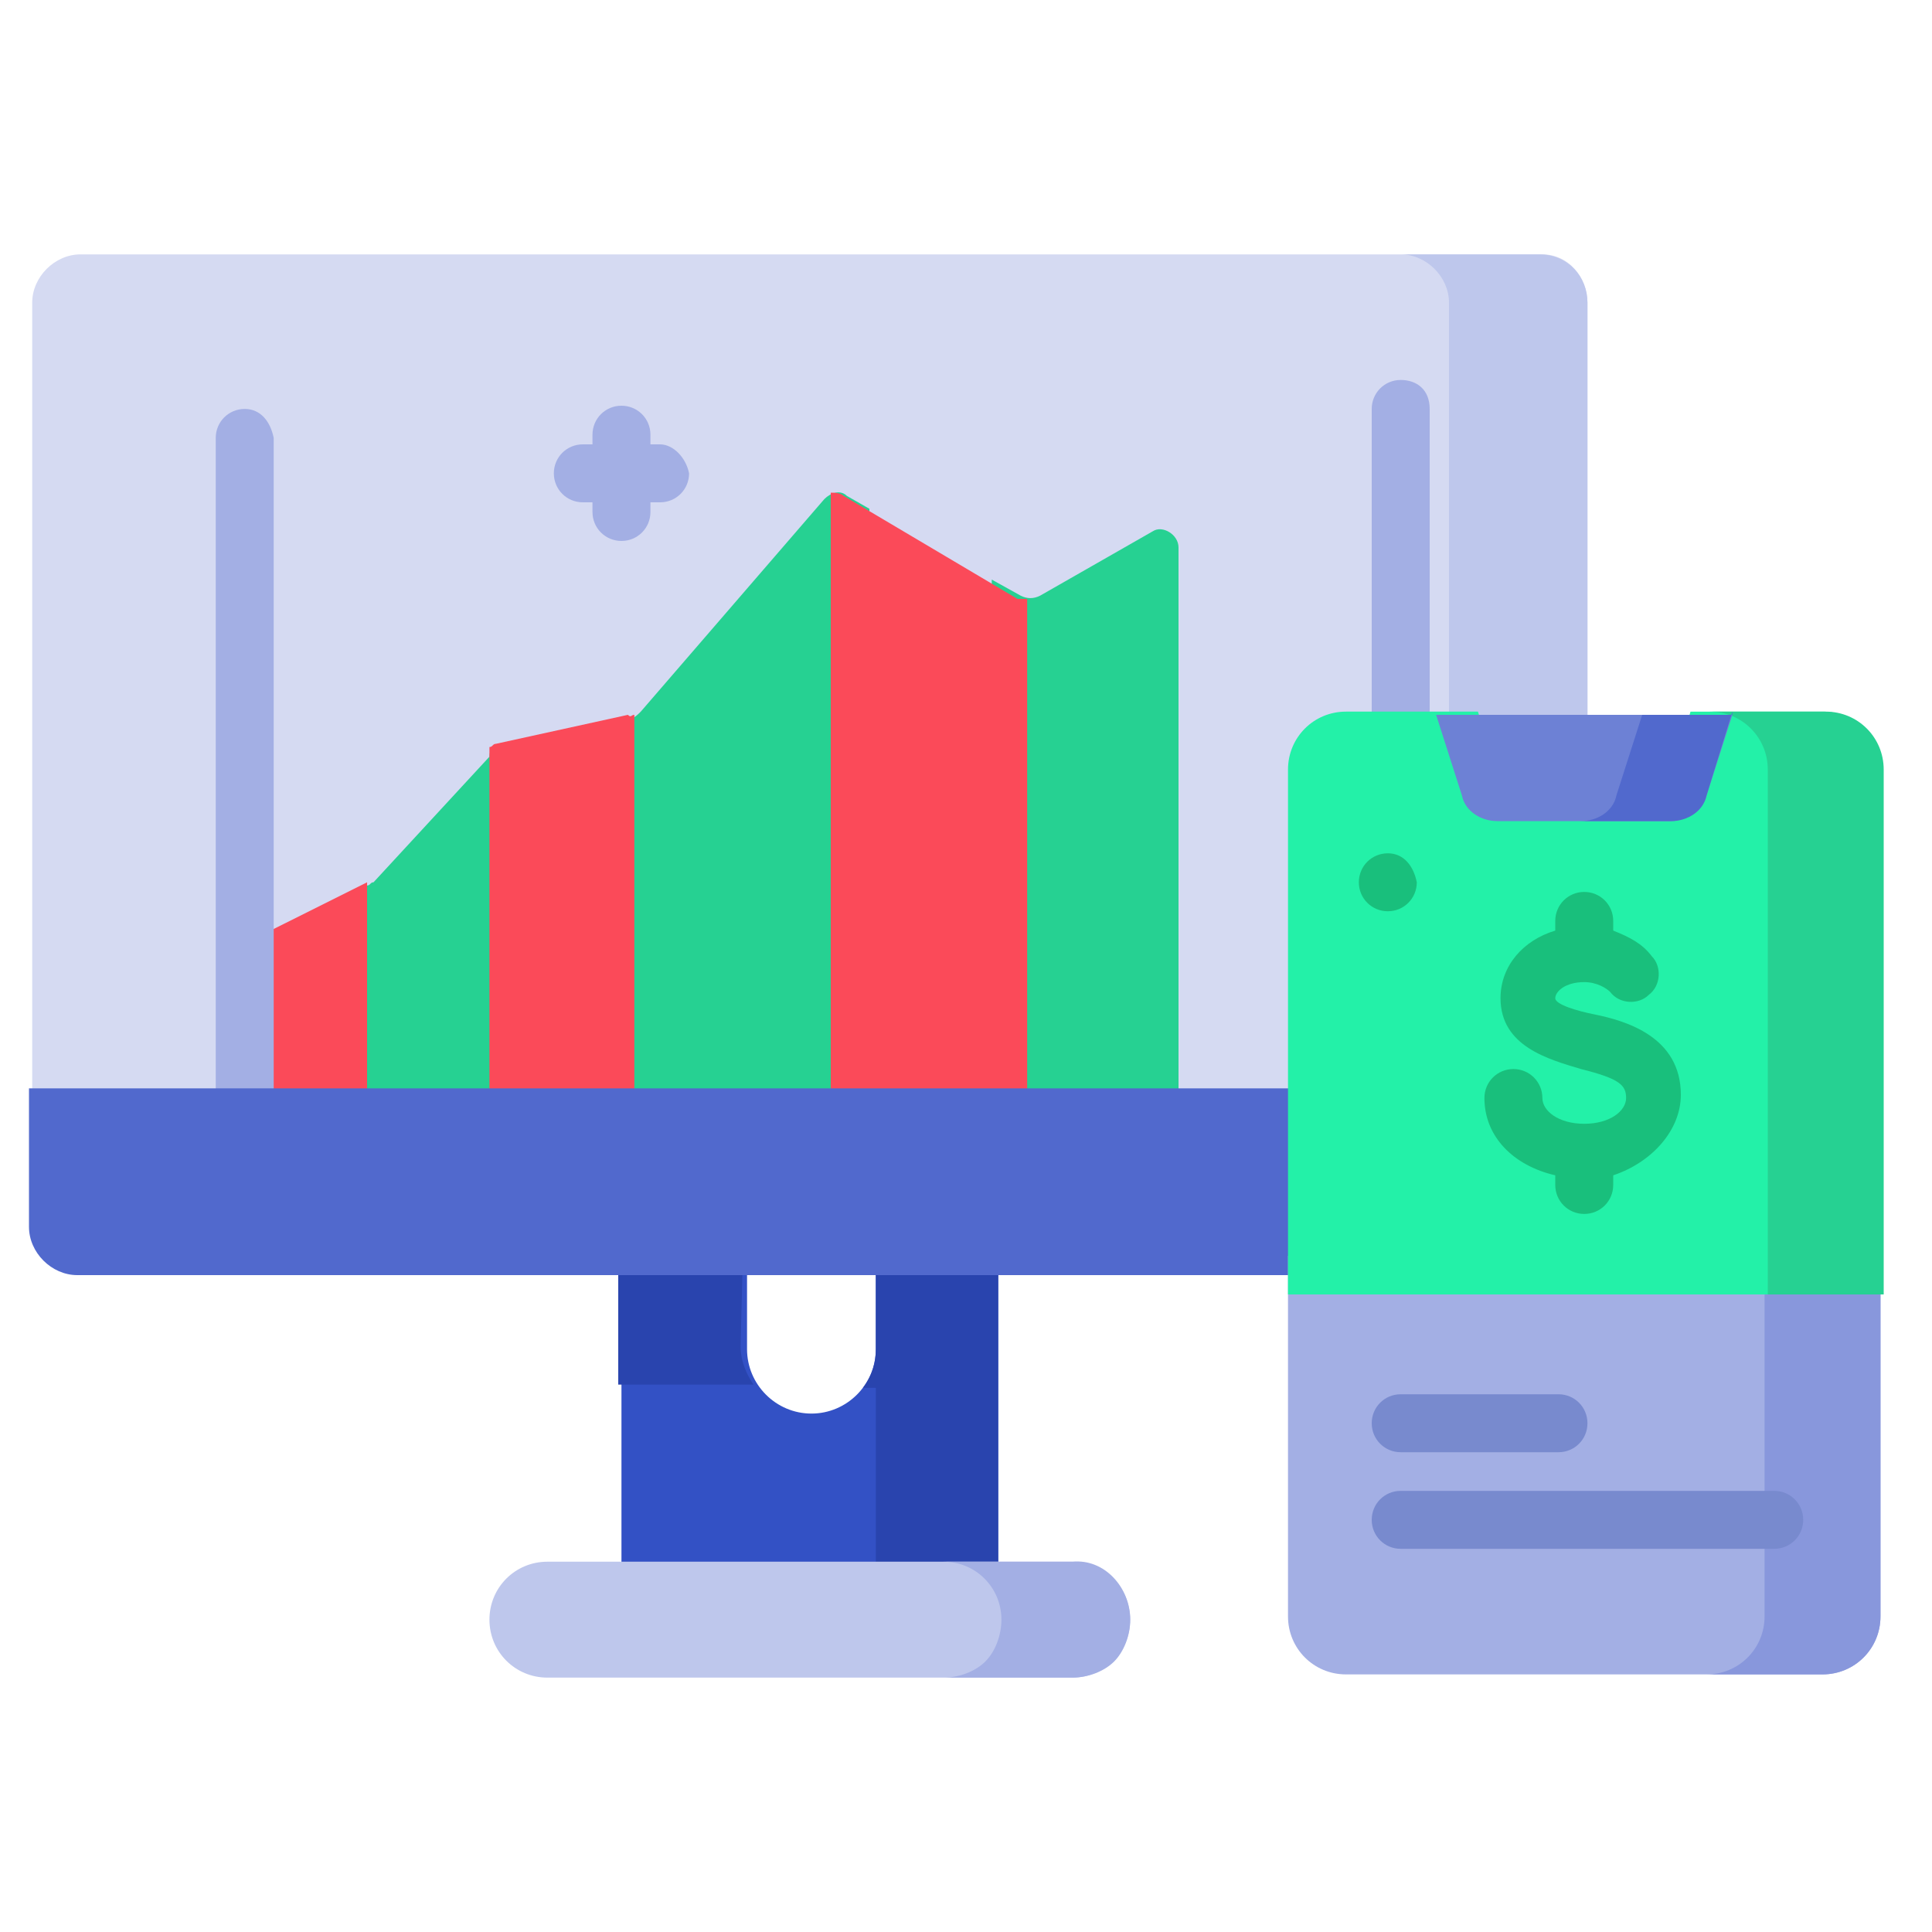
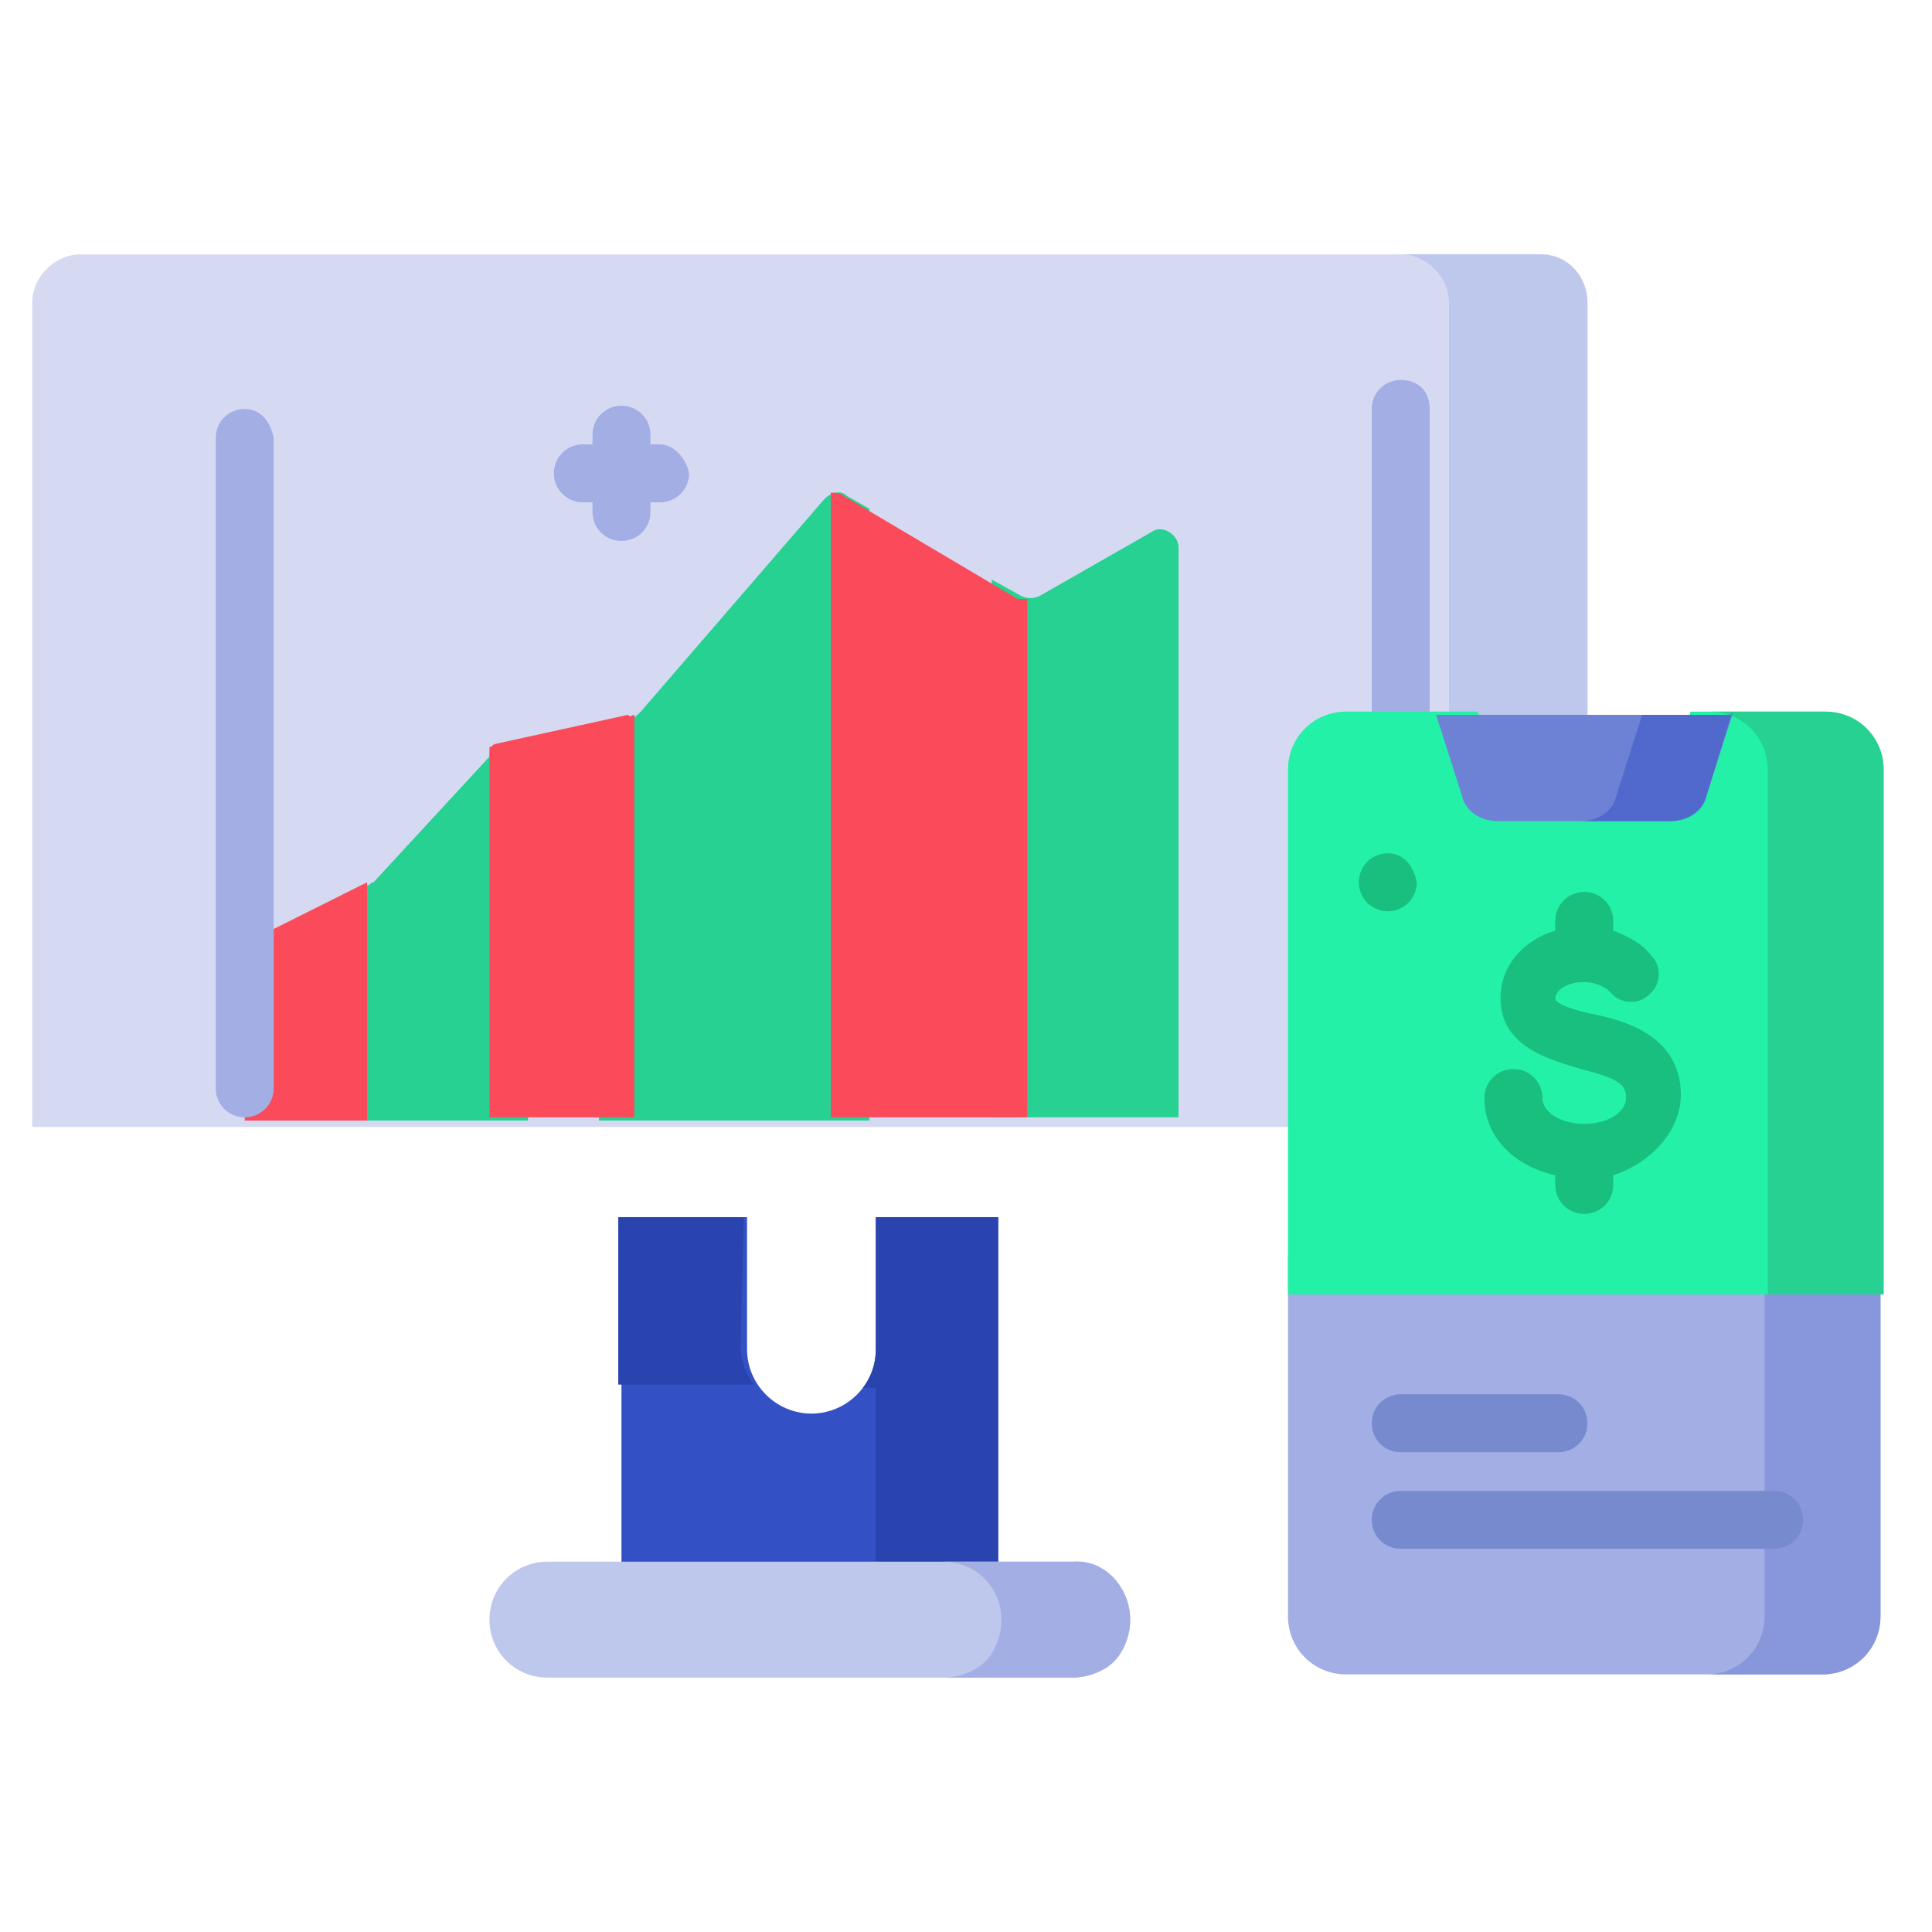
<svg xmlns="http://www.w3.org/2000/svg" version="1.1" id="Capa_1" x="0px" y="0px" width="60px" height="60px" viewBox="0 0 60 60" style="enable-background:new 0 0 60 60;" xml:space="preserve">
  <style type="text/css">
	.st0{fill:#3351C5;}
	.st1{fill:#2944AE;}
	.st2{fill:#D5DAF2;}
	.st3{fill:#BEC7EC;}
	.st4{fill:#26D192;}
	.st5{fill:#FB4A59;}
	.st6{fill:#A3AFE4;}
	.st7{fill:#5169CD;}
	.st8{fill:#8897DC;}
	.st9{fill:#23F1A8;}
	.st10{fill:#6D81D5;}
	.st11{fill:#19BF7C;}
	.st12{fill:#788ACE;}
</style>
  <g>
    <g>
      <g>
        <g>
          <g>
            <g>
              <path class="st0" d="M31,37.8V49H19.3V37.8h3.9v4.1c0,1.1,0.9,2,2,2c1.1,0,2-0.9,2-2v-4.1H31z" />
              <g>
                <path class="st1" d="M23.1,37.8h-3.9v5.2h4.2c-0.2-0.3-0.4-0.7-0.4-1.2L23.1,37.8z" />
                <path class="st1" d="M27.2,37.8v4.1c0,0.4-0.1,0.8-0.4,1.2h0.4V49H31V37.8H27.2z" />
              </g>
              <g>
                <path class="st2" d="M49.3,9.4V35H1V9.4c0-0.8,0.7-1.5,1.5-1.5h45.4C48.7,7.9,49.3,8.6,49.3,9.4L49.3,9.4z" />
                <path class="st3" d="M49.3,9.4V35H45V9.4c0-0.8-0.7-1.5-1.5-1.5h4.3C48.7,7.9,49.3,8.6,49.3,9.4z" />
                <g>
                  <path class="st4" d="M15.4,23.2l1-0.2v11.8h-6.1v-6.8l1.1-0.5c0.1,0,0.1-0.1,0.2-0.1l3.6-3.9C15.2,23.3,15.3,23.2,15.4,23.2          L15.4,23.2z" />
                  <path class="st4" d="M27,15.8v19h-8.4V22.5l1-0.2c0.1,0,0.2-0.1,0.3-0.2l5.7-6.6c0.2-0.2,0.5-0.3,0.7-0.1L27,15.8z" />
                  <path class="st4" d="M36.6,17v17.7h-5.8V18l0.9,0.5c0.2,0.1,0.4,0.1,0.6,0l3.5-2C36.1,16.3,36.6,16.6,36.6,17L36.6,17z" />
                </g>
                <path class="st5" d="M11.4,27.4v7.4H7.6v-5.5L11.4,27.4C11.4,27.4,11.4,27.4,11.4,27.4L11.4,27.4z" />
                <path class="st5" d="M19.7,22.2v12.5h-4.5V23.2c0.1,0,0.1-0.1,0.2-0.1l4.1-0.9C19.6,22.3,19.6,22.2,19.7,22.2L19.7,22.2z" />
                <path class="st5" d="M31.9,18.6v16.1h-6.1V15.3c0.1,0,0.3,0,0.4,0.1l5.4,3.2C31.7,18.6,31.8,18.6,31.9,18.6L31.9,18.6z" />
                <g>
                  <path class="st6" d="M7.6,12.7c-0.5,0-0.9,0.4-0.9,0.9v20.2c0,0.5,0.4,0.9,0.9,0.9s0.9-0.4,0.9-0.9V13.6          C8.4,13.1,8.1,12.7,7.6,12.7L7.6,12.7z" />
                  <path class="st6" d="M43.5,11.8c-0.5,0-0.9,0.4-0.9,0.9v9.5c0,0.5,0.4,0.9,0.9,0.9s0.9-0.4,0.9-0.9v-9.5          C44.4,12.1,44,11.8,43.5,11.8z" />
                  <path class="st6" d="M20.5,13.8h-0.3v-0.3c0-0.5-0.4-0.9-0.9-0.9c-0.5,0-0.9,0.4-0.9,0.9v0.3h-0.3c-0.5,0-0.9,0.4-0.9,0.9          c0,0.5,0.4,0.9,0.9,0.9h0.3v0.3c0,0.5,0.4,0.9,0.9,0.9c0.5,0,0.9-0.4,0.9-0.9v-0.3h0.3c0.5,0,0.9-0.4,0.9-0.9          C21.3,14.2,20.9,13.8,20.5,13.8z" />
                </g>
-                 <path class="st7" d="M49.3,33.8v4.3c0,0.8-0.7,1.5-1.5,1.5H2.4c-0.8,0-1.5-0.7-1.5-1.5v-4.3H49.3z" />
                <path class="st0" d="M49.3,33.8v4.3c0,0.8-0.7,1.5-1.5,1.5h-4.3c0.8,0,1.5-0.7,1.5-1.5v-4.3H49.3z" />
              </g>
              <g>
                <path class="st3" d="M33.3,52.1H17c-1,0-1.8-0.8-1.8-1.8c0-1,0.8-1.8,1.8-1.8h16.3c1,0,1.8,0.8,1.8,1.8         C35.1,51.3,34.3,52.1,33.3,52.1L33.3,52.1z" />
                <path class="st6" d="M35.1,50.3c0,0.5-0.2,1-0.5,1.3c-0.3,0.3-0.8,0.5-1.3,0.5h-4c0.5,0,1-0.2,1.3-0.5         c0.3-0.3,0.5-0.8,0.5-1.3c0-1-0.8-1.8-1.8-1.8h4C34.3,48.4,35.1,49.3,35.1,50.3z" />
              </g>
            </g>
          </g>
        </g>
      </g>
      <g>
        <path class="st6" d="M58.4,39v11.2c0,1-0.8,1.8-1.8,1.8H41.8c-1,0-1.8-0.8-1.8-1.8V39L58.4,39z" />
        <path class="st8" d="M58.4,39v11.2c0,1-0.8,1.8-1.8,1.8h-3.6c1,0,1.8-0.8,1.8-1.8V39L58.4,39z" />
        <path class="st9" d="M58.4,23.9v16.3H40V23.9c0-1,0.8-1.8,1.8-1.8h4.1l0.4,1.4c0.1,0.5,0.6,0.8,1.1,0.8H51c0.5,0,1-0.3,1.1-0.8     l0.4-1.4h4.1C57.6,22.1,58.4,22.9,58.4,23.9L58.4,23.9z" />
        <path class="st4" d="M54.9,23.9v16.3h3.6V23.9c0-1-0.8-1.8-1.8-1.8h-3.6C54.1,22.1,54.9,22.9,54.9,23.9L54.9,23.9z" />
        <path class="st10" d="M53,24.7l0.8-2.5h-9.2l0.8,2.5c0.1,0.5,0.6,0.8,1.1,0.8h5.4C52.4,25.5,52.9,25.1,53,24.7L53,24.7z" />
        <path class="st7" d="M53.8,22.1L53,24.7c-0.1,0.5-0.6,0.8-1.1,0.8h-2.8c0.5,0,1-0.3,1.1-0.8l0.8-2.5H53.8z" />
      </g>
    </g>
    <g>
      <path class="st11" d="M52.2,34c0-1.8-1.7-2.3-2.7-2.5c-0.5-0.1-1.2-0.3-1.2-0.5c0-0.2,0.3-0.5,0.9-0.5c0.4,0,0.7,0.2,0.8,0.3    c0.3,0.4,0.9,0.4,1.2,0.1c0.4-0.3,0.4-0.9,0.1-1.2c-0.3-0.4-0.7-0.6-1.2-0.8v-0.3c0-0.5-0.4-0.9-0.9-0.9c-0.5,0-0.9,0.4-0.9,0.9    v0.3c-1,0.3-1.7,1.1-1.7,2.1c0,1.5,1.5,1.9,2.5,2.2c1.2,0.3,1.4,0.5,1.4,0.9c0,0.4-0.5,0.8-1.3,0.8c-0.8,0-1.3-0.4-1.3-0.8    c0-0.5-0.4-0.9-0.9-0.9c-0.5,0-0.9,0.4-0.9,0.9c0,1.2,0.9,2.1,2.2,2.4v0.3c0,0.5,0.4,0.9,0.9,0.9s0.9-0.4,0.9-0.9v-0.3    C51.3,36.1,52.2,35.1,52.2,34L52.2,34z" />
      <path class="st11" d="M43.1,26.5L43.1,26.5C43.1,26.5,43.1,26.5,43.1,26.5c-0.5,0-0.9,0.4-0.9,0.9c0,0.5,0.4,0.9,0.9,0.9l0,0h0    c0.5,0,0.9-0.4,0.9-0.9C43.9,26.9,43.6,26.5,43.1,26.5z" />
    </g>
    <g>
      <path class="st12" d="M48.4,45.1h-4.9c-0.5,0-0.9-0.4-0.9-0.9c0-0.5,0.4-0.9,0.9-0.9h4.9c0.5,0,0.9,0.4,0.9,0.9    C49.3,44.7,48.9,45.1,48.4,45.1z" />
    </g>
    <g>
      <path class="st12" d="M55.1,48.1H43.5c-0.5,0-0.9-0.4-0.9-0.9c0-0.5,0.4-0.9,0.9-0.9h11.6c0.5,0,0.9,0.4,0.9,0.9    C56,47.7,55.6,48.1,55.1,48.1z" />
    </g>
  </g>
</svg>